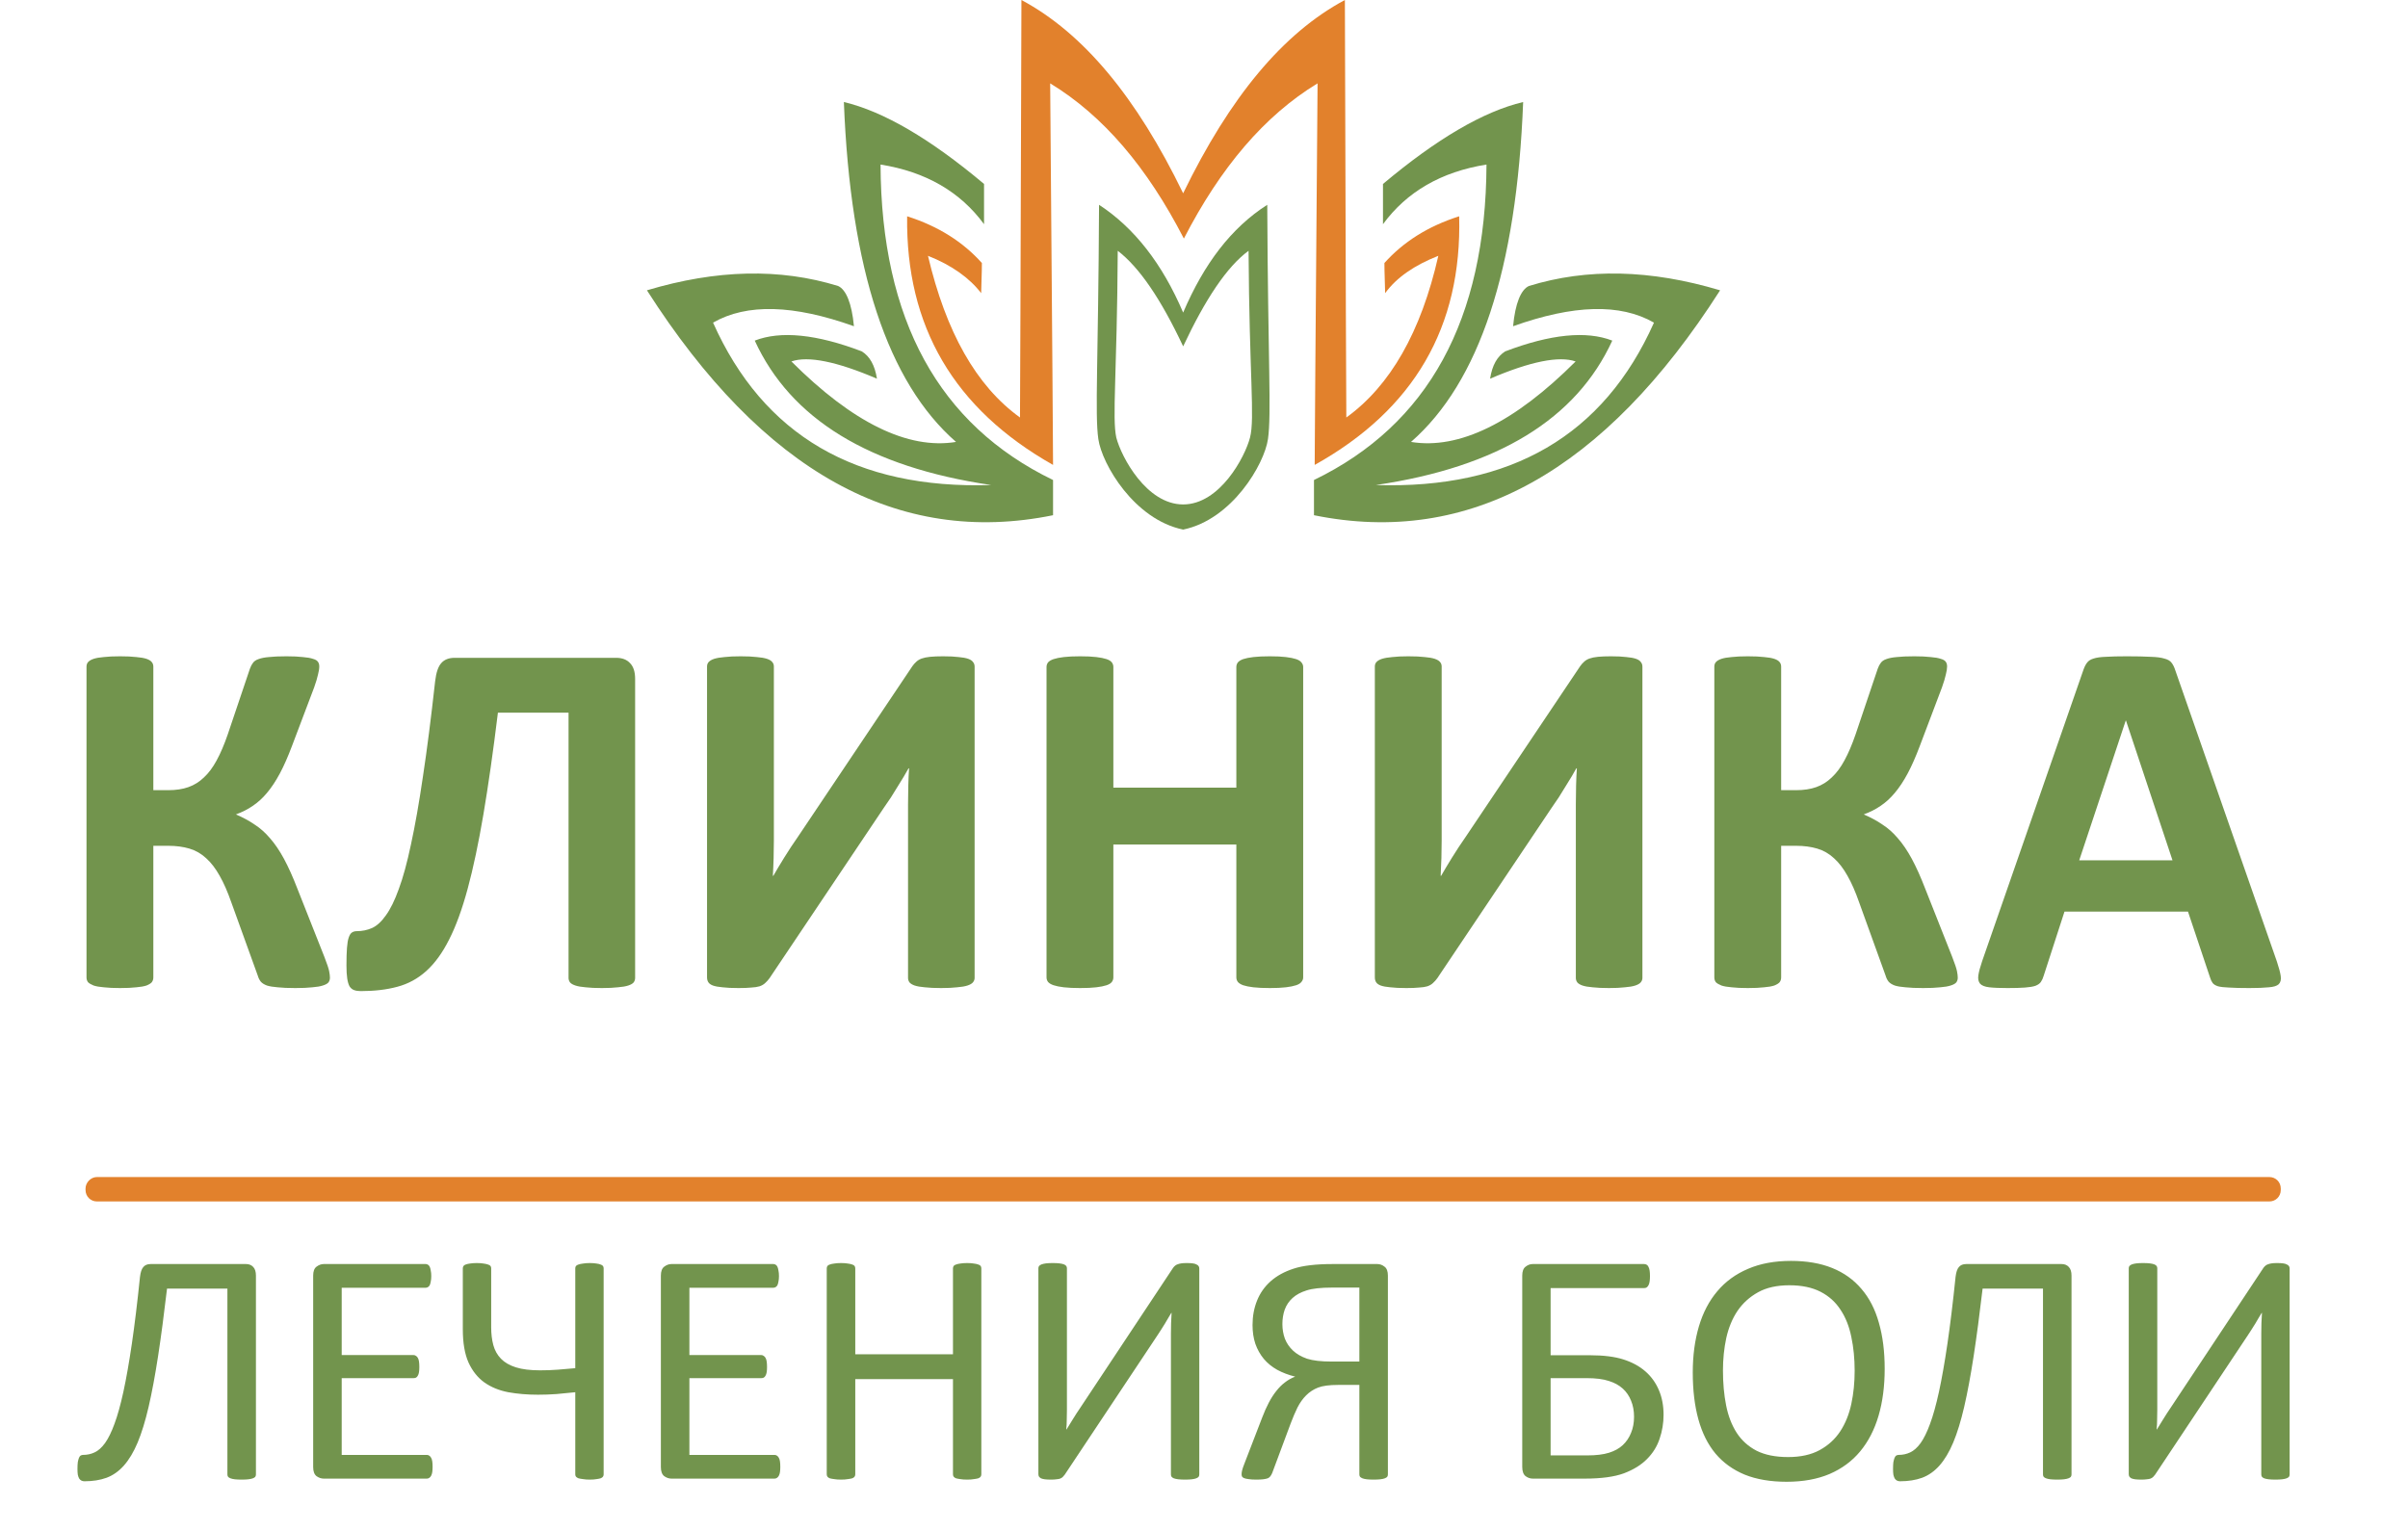
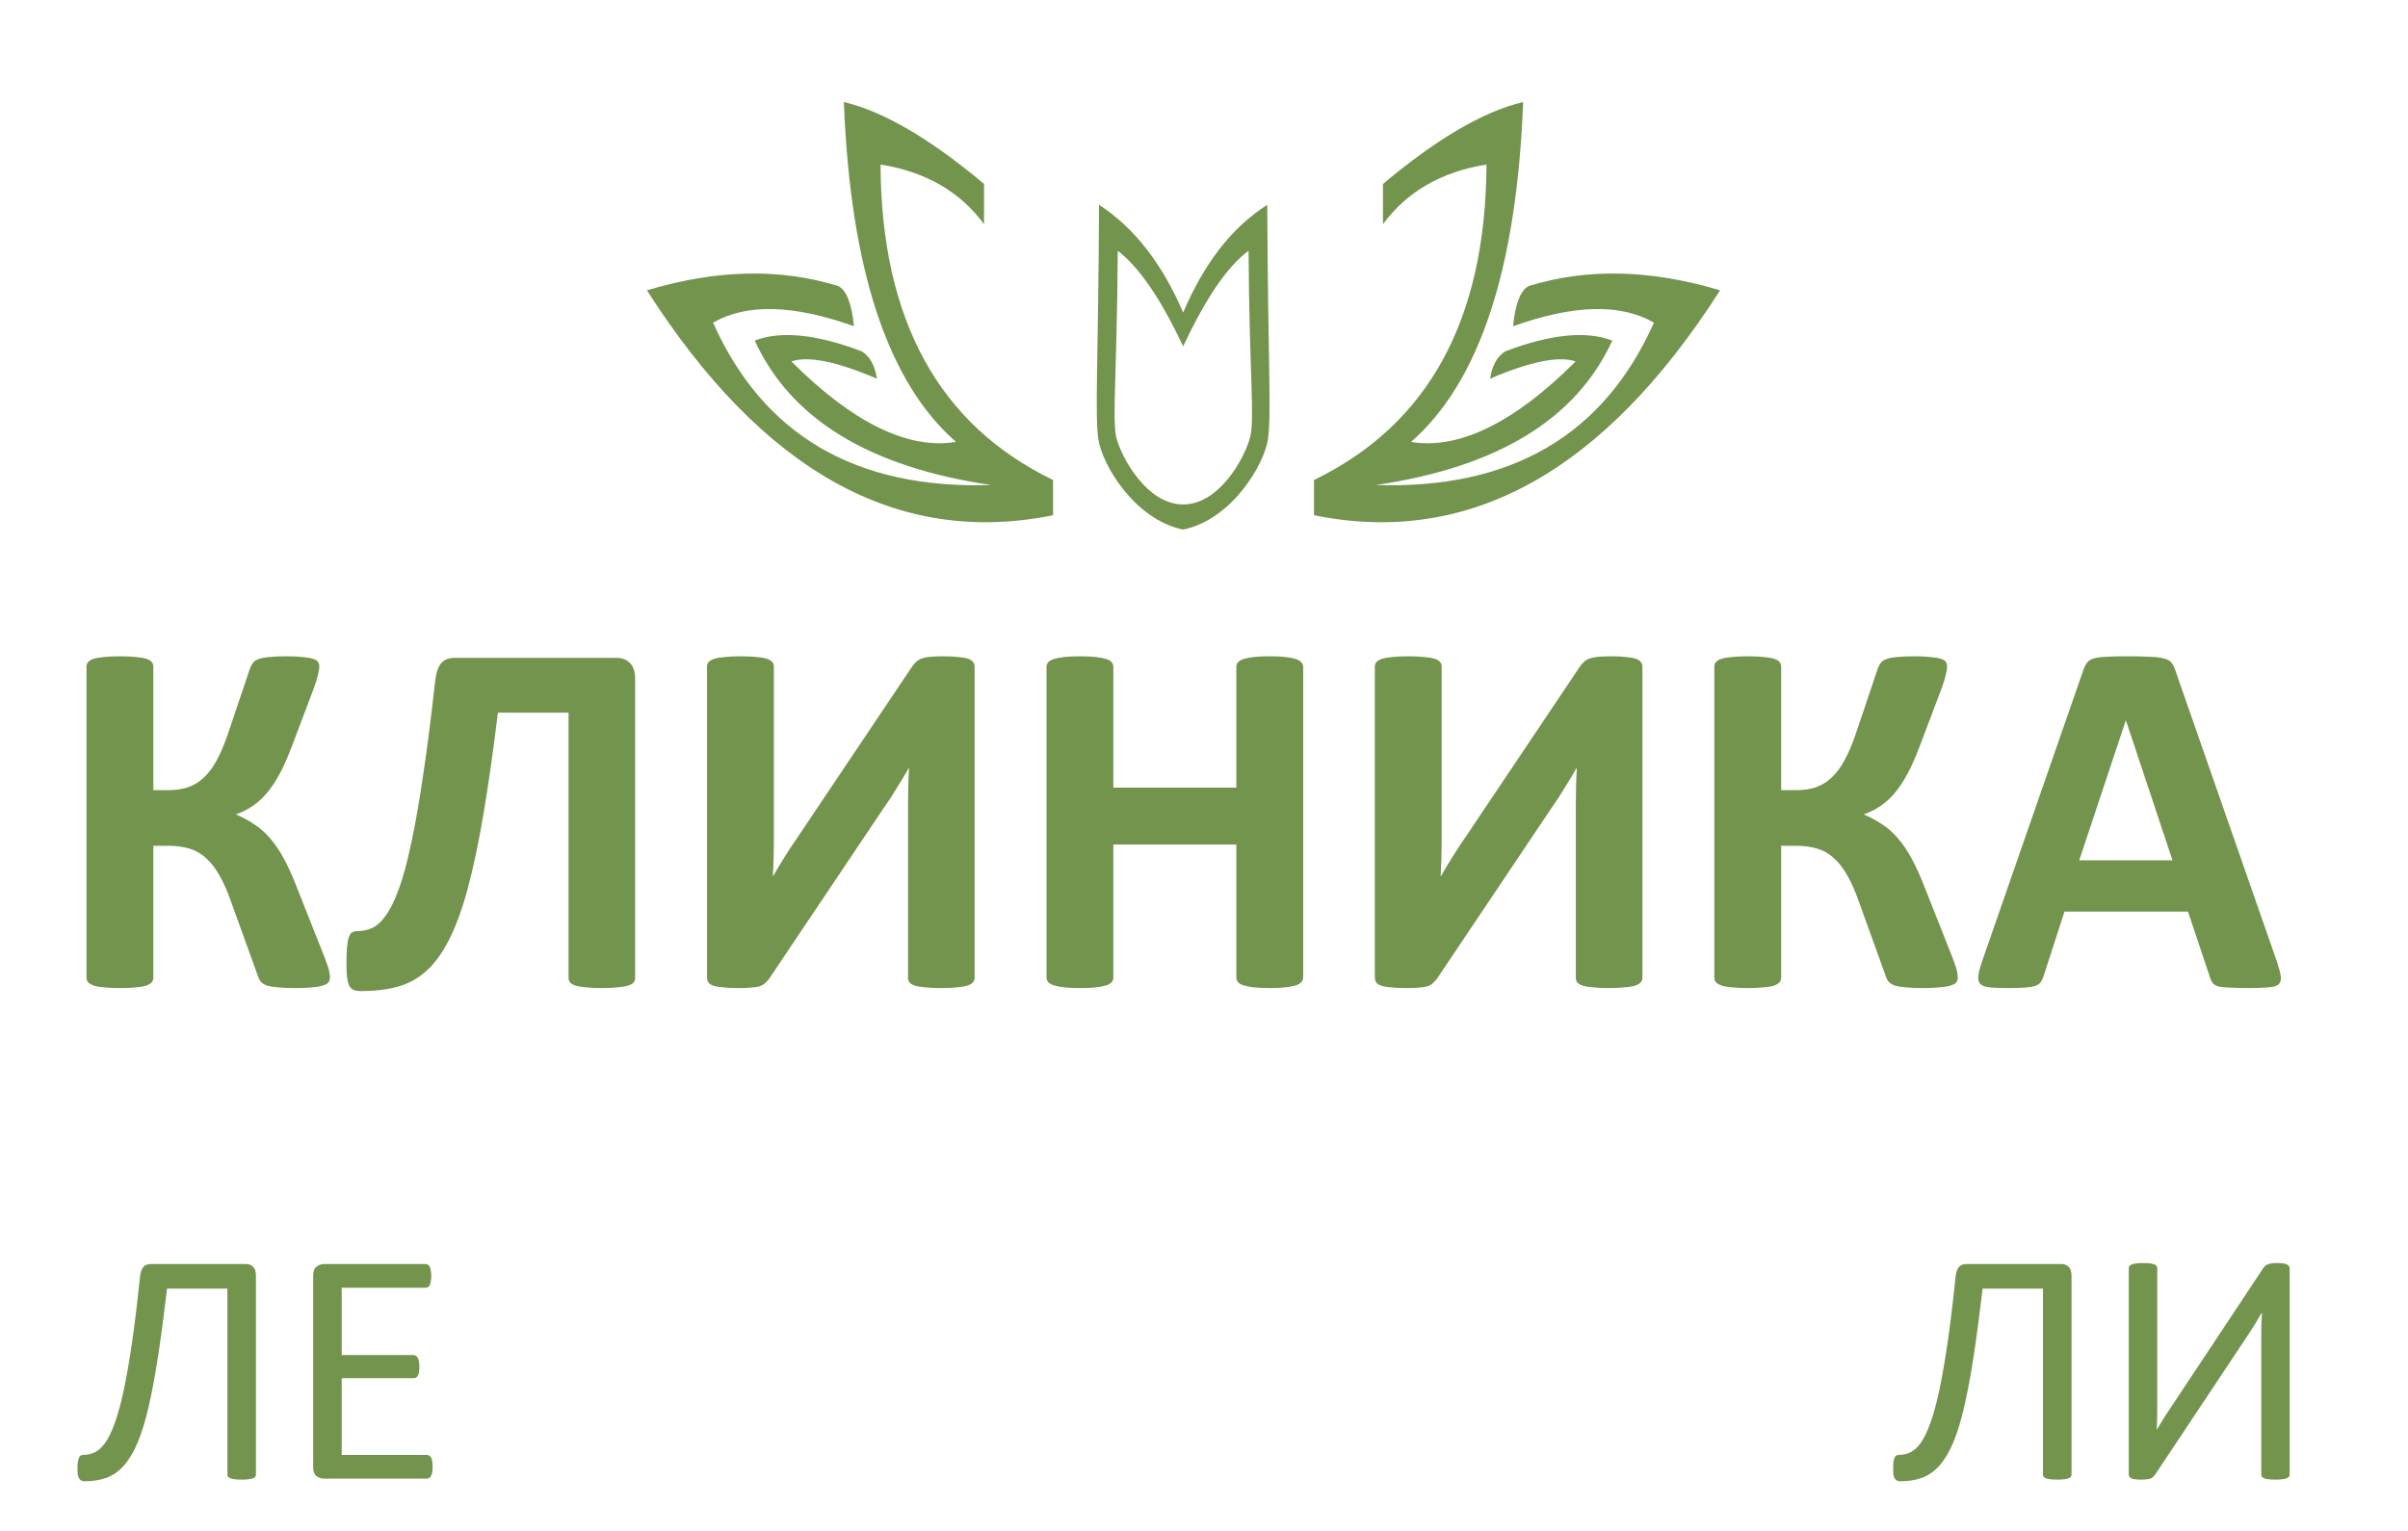
<svg xmlns="http://www.w3.org/2000/svg" width="335" height="213" viewBox="0 0 335 213" fill="none">
  <g clip-path="url(#clip0_7_2)">
-     <path fill-rule="evenodd" clip-rule="evenodd" d="M146.5 64.7C146.5 64.8 146.4 47.1 146.1 11.6C153.5 16.1 159.6 23.3 164.7 33.2C169.8 23.3 175.9 16.1 183.3 11.6C183 47.1 182.9 64.8 182.9 64.7C196.7 57 203.4 45.5 203 30.1C198.6 31.5 195.2 33.7 192.6 36.6C192.6 36.6 192.6 38 192.7 40.8C194.3 38.6 196.8 36.9 200.1 35.6C197.7 46.2 193.4 53.7 187.3 58.1C187.3 58.1 187.2 38.8 187.1 0C178.5 4.6 171.1 13.5 164.6 26.9C158.1 13.5 150.7 4.6 142.1 0C142 38.7 141.9 58.1 141.9 58.1C135.8 53.7 131.6 46.2 129.1 35.6C132.4 36.9 134.9 38.7 136.5 40.8C136.6 38 136.6 36.6 136.6 36.6C134 33.7 130.6 31.5 126.2 30.1C126 45.4 132.7 56.9 146.5 64.7Z" fill="#E2812C" />
    <path fill-rule="evenodd" clip-rule="evenodd" d="M146.5 66.8C130.6 59.1 122.6 44.5 122.5 22.9C128.8 23.9 133.6 26.7 136.9 31.2V25.6C129.4 19.3 122.9 15.5 117.4 14.2C118.3 37.5 123.5 53.2 133 61.5C126.3 62.6 118.6 58.8 110.1 50.3C112.4 49.5 116.4 50.3 122 52.7C121.7 50.8 121 49.6 119.9 48.9C113.6 46.5 108.6 46 105 47.4C110 58.3 120.9 65 137.9 67.5C119.1 68.1 106.2 60.6 99.2 44.9C103.9 42.2 110.4 42.4 118.8 45.4C118.5 42.2 117.7 40.3 116.6 39.8C108.5 37.3 99.7 37.5 90 40.4C106.1 65.6 124.9 76.1 146.5 71.7C146.5 67.7 146.5 66 146.5 66.8Z" fill="#72944D" />
    <path fill-rule="evenodd" clip-rule="evenodd" d="M182.8 66.8C198.7 59.1 206.7 44.5 206.8 22.9C200.5 23.9 195.7 26.7 192.4 31.2V25.6C199.9 19.3 206.4 15.5 211.9 14.2C211 37.5 205.8 53.2 196.3 61.5C203 62.6 210.7 58.8 219.2 50.3C216.9 49.5 212.9 50.3 207.3 52.7C207.6 50.8 208.3 49.6 209.4 48.9C215.7 46.5 220.7 46 224.3 47.4C219.3 58.3 208.4 65 191.4 67.5C210.2 68.1 223.1 60.6 230.1 44.9C225.4 42.2 218.9 42.4 210.5 45.4C210.8 42.2 211.6 40.3 212.7 39.8C220.8 37.3 229.6 37.5 239.3 40.4C223.2 65.6 204.4 76.1 182.8 71.7C182.8 67.7 182.8 66 182.8 66.8Z" fill="#72944D" />
    <path fill-rule="evenodd" clip-rule="evenodd" d="M164.6 73.7C171.4 72.3 175.9 64.6 176.4 61.1C176.9 57.6 176.4 50.2 176.3 28.5C171.3 31.7 167.5 36.7 164.6 43.5C161.7 36.7 157.8 31.7 152.9 28.5C152.8 50.2 152.3 57.6 152.8 61.1C153.3 64.6 157.8 72.3 164.6 73.7ZM164.6 70.2C169.7 70.2 173.2 63.6 173.9 60.9C174.6 58.2 173.8 52.2 173.7 34.9C170.7 37.1 167.7 41.6 164.6 48.2C161.5 41.6 158.5 37.2 155.5 34.9C155.4 52.2 154.7 58.1 155.3 60.9C156 63.6 159.5 70.2 164.6 70.2Z" fill="#72944D" />
    <path d="M45.901 136.053C45.901 136.312 45.831 136.536 45.689 136.724C45.548 136.889 45.289 137.031 44.911 137.149C44.558 137.266 44.075 137.349 43.462 137.396C42.849 137.467 42.06 137.502 41.093 137.502C40.08 137.502 39.255 137.467 38.619 137.396C38.006 137.349 37.511 137.266 37.134 137.149C36.757 137.007 36.474 136.83 36.286 136.618C36.097 136.383 35.956 136.1 35.861 135.77L32.185 125.589C31.666 124.104 31.124 122.867 30.559 121.877C29.993 120.863 29.369 120.05 28.685 119.437C28.002 118.801 27.224 118.353 26.352 118.094C25.48 117.835 24.502 117.705 23.418 117.705H21.332V136.017C21.332 136.277 21.261 136.501 21.12 136.689C20.979 136.854 20.731 137.007 20.378 137.149C20.024 137.266 19.553 137.349 18.963 137.396C18.374 137.467 17.62 137.502 16.701 137.502C15.805 137.502 15.051 137.467 14.438 137.396C13.849 137.349 13.378 137.266 13.024 137.149C12.671 137.007 12.412 136.854 12.247 136.689C12.105 136.501 12.035 136.277 12.035 136.017V92.782C12.035 92.523 12.105 92.311 12.247 92.146C12.412 91.958 12.671 91.804 13.024 91.686C13.378 91.569 13.849 91.486 14.438 91.439C15.051 91.368 15.805 91.333 16.701 91.333C17.62 91.333 18.374 91.368 18.963 91.439C19.553 91.486 20.024 91.569 20.378 91.686C20.731 91.804 20.979 91.958 21.12 92.146C21.261 92.311 21.332 92.523 21.332 92.782V109.963H23.418C24.478 109.963 25.409 109.822 26.21 109.539C27.012 109.256 27.731 108.808 28.367 108.196C29.027 107.583 29.616 106.793 30.135 105.827C30.677 104.837 31.195 103.624 31.69 102.186L34.766 93.065C34.883 92.735 35.025 92.464 35.19 92.252C35.355 92.016 35.614 91.84 35.968 91.722C36.345 91.581 36.828 91.486 37.417 91.439C38.03 91.368 38.843 91.333 39.856 91.333C40.775 91.333 41.529 91.368 42.119 91.439C42.731 91.486 43.203 91.569 43.533 91.686C43.886 91.781 44.122 91.922 44.24 92.111C44.358 92.276 44.417 92.488 44.417 92.747C44.417 93.053 44.358 93.43 44.24 93.878C44.146 94.326 43.969 94.915 43.71 95.646L40.634 103.777C40.068 105.285 39.503 106.57 38.937 107.63C38.371 108.691 37.77 109.598 37.134 110.352C36.521 111.083 35.861 111.684 35.154 112.155C34.471 112.626 33.705 113.015 32.857 113.322V113.357C33.799 113.758 34.648 114.217 35.402 114.736C36.18 115.231 36.898 115.867 37.558 116.645C38.242 117.422 38.89 118.377 39.503 119.508C40.115 120.639 40.74 122.03 41.376 123.68L45.124 133.154C45.501 134.12 45.725 134.792 45.795 135.169C45.866 135.522 45.901 135.817 45.901 136.053ZM88.359 136.088C88.359 136.324 88.288 136.536 88.147 136.724C88.005 136.889 87.758 137.031 87.404 137.149C87.051 137.266 86.567 137.349 85.955 137.396C85.365 137.467 84.623 137.502 83.728 137.502C82.808 137.502 82.054 137.467 81.465 137.396C80.876 137.349 80.404 137.266 80.051 137.149C79.698 137.031 79.45 136.889 79.309 136.724C79.167 136.536 79.097 136.324 79.097 136.088V99.181H69.269C68.609 104.578 67.937 109.292 67.254 113.322C66.57 117.352 65.84 120.804 65.062 123.68C64.284 126.555 63.424 128.912 62.481 130.75C61.562 132.588 60.502 134.049 59.3 135.134C58.121 136.194 56.778 136.925 55.27 137.325C53.785 137.726 52.088 137.926 50.179 137.926C49.825 137.926 49.519 137.879 49.26 137.785C49.001 137.691 48.788 137.514 48.623 137.255C48.482 136.995 48.376 136.63 48.305 136.159C48.235 135.687 48.199 135.086 48.199 134.356C48.199 133.342 48.223 132.529 48.27 131.917C48.317 131.28 48.4 130.797 48.517 130.467C48.635 130.114 48.788 129.878 48.977 129.76C49.166 129.642 49.389 129.583 49.649 129.583C50.379 129.583 51.075 129.442 51.734 129.159C52.418 128.853 53.066 128.264 53.679 127.392C54.315 126.52 54.916 125.294 55.482 123.715C56.071 122.136 56.636 120.062 57.178 117.493C57.744 114.901 58.298 111.754 58.84 108.054C59.406 104.331 59.971 99.912 60.537 94.797C60.678 93.596 60.961 92.759 61.385 92.287C61.81 91.793 62.434 91.545 63.259 91.545H85.707C86.556 91.545 87.204 91.793 87.652 92.287C88.123 92.759 88.359 93.49 88.359 94.479V136.088ZM135.588 136.088C135.588 136.324 135.506 136.536 135.341 136.724C135.199 136.889 134.952 137.031 134.598 137.149C134.245 137.266 133.762 137.349 133.149 137.396C132.56 137.467 131.817 137.502 130.922 137.502C130.026 137.502 129.272 137.467 128.659 137.396C128.07 137.349 127.599 137.266 127.245 137.149C126.915 137.031 126.68 136.889 126.538 136.724C126.397 136.536 126.326 136.324 126.326 136.088V111.978C126.326 111.059 126.338 110.164 126.362 109.292C126.385 108.396 126.42 107.607 126.468 106.923H126.397C126.208 107.253 125.984 107.642 125.725 108.09C125.466 108.514 125.183 108.973 124.877 109.468C124.594 109.94 124.288 110.435 123.958 110.953C123.628 111.448 123.298 111.931 122.968 112.403L107.06 136.123C106.871 136.383 106.671 136.607 106.459 136.795C106.27 136.984 106.011 137.137 105.681 137.255C105.374 137.349 104.986 137.408 104.514 137.431C104.066 137.479 103.477 137.502 102.747 137.502C101.828 137.502 101.085 137.467 100.52 137.396C99.954 137.349 99.506 137.266 99.176 137.149C98.87 137.031 98.658 136.878 98.54 136.689C98.422 136.501 98.363 136.277 98.363 136.017V92.747C98.363 92.511 98.434 92.311 98.575 92.146C98.74 91.958 98.999 91.804 99.353 91.686C99.73 91.569 100.213 91.486 100.802 91.439C101.392 91.368 102.134 91.333 103.029 91.333C103.949 91.333 104.703 91.368 105.292 91.439C105.881 91.486 106.353 91.569 106.706 91.686C107.06 91.804 107.307 91.958 107.448 92.146C107.59 92.311 107.661 92.511 107.661 92.747V116.998C107.661 117.752 107.649 118.554 107.625 119.402C107.602 120.251 107.566 121.075 107.519 121.877H107.59C107.99 121.17 108.497 120.321 109.11 119.331C109.723 118.342 110.359 117.375 111.019 116.433L126.927 92.712C127.092 92.476 127.269 92.276 127.457 92.111C127.646 91.922 127.893 91.769 128.2 91.651C128.53 91.533 128.93 91.451 129.402 91.404C129.873 91.357 130.474 91.333 131.205 91.333C132.1 91.333 132.819 91.368 133.361 91.439C133.927 91.486 134.375 91.569 134.704 91.686C135.034 91.804 135.258 91.958 135.376 92.146C135.518 92.311 135.588 92.523 135.588 92.782V136.088ZM181.298 136.017C181.298 136.253 181.215 136.465 181.05 136.654C180.909 136.842 180.662 136.995 180.308 137.113C179.954 137.231 179.483 137.325 178.894 137.396C178.305 137.467 177.562 137.502 176.667 137.502C175.748 137.502 174.982 137.467 174.369 137.396C173.78 137.325 173.308 137.231 172.955 137.113C172.625 136.995 172.377 136.842 172.212 136.654C172.071 136.465 172 136.253 172 136.017V117.529H154.89V136.017C154.89 136.253 154.82 136.465 154.678 136.654C154.537 136.842 154.289 136.995 153.936 137.113C153.582 137.231 153.111 137.325 152.522 137.396C151.932 137.467 151.178 137.502 150.259 137.502C149.364 137.502 148.609 137.467 147.997 137.396C147.407 137.325 146.936 137.231 146.583 137.113C146.229 136.995 145.97 136.842 145.805 136.654C145.663 136.465 145.593 136.253 145.593 136.017V92.818C145.593 92.582 145.663 92.37 145.805 92.181C145.97 91.993 146.229 91.84 146.583 91.722C146.936 91.604 147.407 91.51 147.997 91.439C148.609 91.368 149.364 91.333 150.259 91.333C151.178 91.333 151.932 91.368 152.522 91.439C153.111 91.51 153.582 91.604 153.936 91.722C154.289 91.84 154.537 91.993 154.678 92.181C154.82 92.37 154.89 92.582 154.89 92.818V109.61H172V92.818C172 92.582 172.071 92.37 172.212 92.181C172.377 91.993 172.625 91.84 172.955 91.722C173.308 91.604 173.78 91.51 174.369 91.439C174.982 91.368 175.748 91.333 176.667 91.333C177.562 91.333 178.305 91.368 178.894 91.439C179.483 91.51 179.954 91.604 180.308 91.722C180.662 91.84 180.909 91.993 181.05 92.181C181.215 92.37 181.298 92.582 181.298 92.818V136.017ZM228.492 136.088C228.492 136.324 228.41 136.536 228.245 136.724C228.103 136.889 227.856 137.031 227.502 137.149C227.149 137.266 226.666 137.349 226.053 137.396C225.464 137.467 224.721 137.502 223.826 137.502C222.93 137.502 222.176 137.467 221.563 137.396C220.974 137.349 220.503 137.266 220.149 137.149C219.819 137.031 219.584 136.889 219.442 136.724C219.301 136.536 219.23 136.324 219.23 136.088V111.978C219.23 111.059 219.242 110.164 219.265 109.292C219.289 108.396 219.324 107.607 219.371 106.923H219.301C219.112 107.253 218.888 107.642 218.629 108.09C218.37 108.514 218.087 108.973 217.781 109.468C217.498 109.94 217.191 110.435 216.862 110.953C216.532 111.448 216.202 111.931 215.872 112.403L199.963 136.123C199.775 136.383 199.575 136.607 199.362 136.795C199.174 136.984 198.915 137.137 198.585 137.255C198.278 137.349 197.89 137.408 197.418 137.431C196.97 137.479 196.381 137.502 195.651 137.502C194.731 137.502 193.989 137.467 193.423 137.396C192.858 137.349 192.41 137.266 192.08 137.149C191.774 137.031 191.562 136.878 191.444 136.689C191.326 136.501 191.267 136.277 191.267 136.017V92.747C191.267 92.511 191.338 92.311 191.479 92.146C191.644 91.958 191.903 91.804 192.257 91.686C192.634 91.569 193.117 91.486 193.706 91.439C194.295 91.368 195.038 91.333 195.933 91.333C196.853 91.333 197.607 91.368 198.196 91.439C198.785 91.486 199.256 91.569 199.61 91.686C199.963 91.804 200.211 91.958 200.352 92.146C200.494 92.311 200.564 92.511 200.564 92.747V116.998C200.564 117.752 200.553 118.554 200.529 119.402C200.506 120.251 200.47 121.075 200.423 121.877H200.494C200.894 121.17 201.401 120.321 202.014 119.331C202.627 118.342 203.263 117.375 203.923 116.433L219.831 92.712C219.996 92.476 220.173 92.276 220.361 92.111C220.55 91.922 220.797 91.769 221.104 91.651C221.434 91.533 221.834 91.451 222.306 91.404C222.777 91.357 223.378 91.333 224.109 91.333C225.004 91.333 225.723 91.368 226.265 91.439C226.831 91.486 227.278 91.569 227.608 91.686C227.938 91.804 228.162 91.958 228.28 92.146C228.421 92.311 228.492 92.523 228.492 92.782V136.088ZM272.363 136.053C272.363 136.312 272.293 136.536 272.151 136.724C272.01 136.889 271.751 137.031 271.374 137.149C271.02 137.266 270.537 137.349 269.924 137.396C269.311 137.467 268.522 137.502 267.556 137.502C266.542 137.502 265.717 137.467 265.081 137.396C264.468 137.349 263.973 137.266 263.596 137.149C263.219 137.007 262.936 136.83 262.748 136.618C262.559 136.383 262.418 136.1 262.324 135.77L258.647 125.589C258.129 124.104 257.587 122.867 257.021 121.877C256.455 120.863 255.831 120.05 255.147 119.437C254.464 118.801 253.686 118.353 252.814 118.094C251.942 117.835 250.964 117.705 249.88 117.705H247.794V136.017C247.794 136.277 247.723 136.501 247.582 136.689C247.441 136.854 247.193 137.007 246.84 137.149C246.486 137.266 246.015 137.349 245.426 137.396C244.836 137.467 244.082 137.502 243.163 137.502C242.268 137.502 241.513 137.467 240.901 137.396C240.311 137.349 239.84 137.266 239.487 137.149C239.133 137.007 238.874 136.854 238.709 136.689C238.567 136.501 238.497 136.277 238.497 136.017V92.782C238.497 92.523 238.567 92.311 238.709 92.146C238.874 91.958 239.133 91.804 239.487 91.686C239.84 91.569 240.311 91.486 240.901 91.439C241.513 91.368 242.268 91.333 243.163 91.333C244.082 91.333 244.836 91.368 245.426 91.439C246.015 91.486 246.486 91.569 246.84 91.686C247.193 91.804 247.441 91.958 247.582 92.146C247.723 92.311 247.794 92.523 247.794 92.782V109.963H249.88C250.94 109.963 251.871 109.822 252.673 109.539C253.474 109.256 254.193 108.808 254.829 108.196C255.489 107.583 256.078 106.793 256.597 105.827C257.139 104.837 257.657 103.624 258.152 102.186L261.228 93.065C261.346 92.735 261.487 92.464 261.652 92.252C261.817 92.016 262.076 91.84 262.43 91.722C262.807 91.581 263.29 91.486 263.879 91.439C264.492 91.368 265.305 91.333 266.318 91.333C267.237 91.333 267.992 91.368 268.581 91.439C269.194 91.486 269.665 91.569 269.995 91.686C270.348 91.781 270.584 91.922 270.702 92.111C270.82 92.276 270.879 92.488 270.879 92.747C270.879 93.053 270.82 93.43 270.702 93.878C270.608 94.326 270.431 94.915 270.172 95.646L267.096 103.777C266.53 105.285 265.965 106.57 265.399 107.63C264.834 108.691 264.233 109.598 263.596 110.352C262.984 111.083 262.324 111.684 261.617 112.155C260.933 112.626 260.167 113.015 259.319 113.322V113.357C260.261 113.758 261.11 114.217 261.864 114.736C262.642 115.231 263.361 115.867 264.02 116.645C264.704 117.422 265.352 118.377 265.965 119.508C266.578 120.639 267.202 122.03 267.838 123.68L271.586 133.154C271.963 134.12 272.187 134.792 272.257 135.169C272.328 135.522 272.363 135.817 272.363 136.053ZM316.765 133.826C317.048 134.674 317.225 135.346 317.295 135.841C317.366 136.336 317.272 136.713 317.012 136.972C316.753 137.208 316.294 137.349 315.634 137.396C314.974 137.467 314.067 137.502 312.912 137.502C311.71 137.502 310.767 137.479 310.084 137.431C309.424 137.408 308.917 137.349 308.563 137.255C308.21 137.137 307.962 136.984 307.821 136.795C307.68 136.607 307.562 136.359 307.468 136.053L304.392 126.861H287.211L284.312 135.805C284.218 136.135 284.088 136.418 283.923 136.654C283.782 136.866 283.535 137.043 283.181 137.184C282.851 137.302 282.368 137.384 281.732 137.431C281.119 137.479 280.306 137.502 279.292 137.502C278.208 137.502 277.36 137.467 276.747 137.396C276.134 137.325 275.71 137.16 275.474 136.901C275.239 136.618 275.156 136.229 275.227 135.735C275.298 135.24 275.474 134.58 275.757 133.755L289.862 93.171C290.004 92.771 290.169 92.453 290.357 92.217C290.546 91.958 290.841 91.769 291.241 91.651C291.665 91.51 292.243 91.427 292.973 91.404C293.704 91.357 294.67 91.333 295.872 91.333C297.263 91.333 298.37 91.357 299.195 91.404C300.02 91.427 300.656 91.51 301.104 91.651C301.576 91.769 301.906 91.958 302.094 92.217C302.306 92.476 302.483 92.83 302.624 93.277L316.765 133.826ZM295.766 100.277H295.731L289.262 119.72H302.236L295.766 100.277Z" fill="#72944D" />
    <path d="M35.606 205.193C35.606 205.316 35.576 205.424 35.514 205.516C35.453 205.593 35.345 205.662 35.191 205.724C35.037 205.785 34.83 205.832 34.568 205.862C34.322 205.893 34.007 205.908 33.622 205.908C33.237 205.908 32.914 205.893 32.653 205.862C32.407 205.832 32.207 205.785 32.053 205.724C31.899 205.662 31.791 205.593 31.73 205.516C31.668 205.424 31.637 205.316 31.637 205.193V179.325H23.238C22.822 182.878 22.407 186.009 21.992 188.717C21.576 191.424 21.138 193.778 20.676 195.778C20.215 197.763 19.707 199.416 19.153 200.739C18.599 202.062 17.961 203.132 17.238 203.947C16.53 204.747 15.723 205.316 14.815 205.655C13.923 205.978 12.9 206.139 11.746 206.139C11.592 206.139 11.454 206.108 11.33 206.047C11.207 205.985 11.1 205.885 11.007 205.747C10.93 205.608 10.869 205.432 10.823 205.216C10.792 205.001 10.777 204.739 10.777 204.432C10.777 204.047 10.792 203.732 10.823 203.485C10.869 203.239 10.923 203.039 10.984 202.885C11.046 202.732 11.123 202.624 11.215 202.562C11.323 202.501 11.438 202.47 11.561 202.47C12.13 202.47 12.661 202.355 13.153 202.124C13.661 201.893 14.146 201.462 14.607 200.832C15.069 200.186 15.507 199.293 15.923 198.155C16.353 197.001 16.769 195.509 17.169 193.678C17.569 191.832 17.961 189.601 18.346 186.986C18.73 184.371 19.107 181.271 19.476 177.686C19.553 177.04 19.707 176.586 19.938 176.325C20.169 176.048 20.507 175.909 20.953 175.909H34.222C34.653 175.909 34.991 176.048 35.237 176.325C35.483 176.586 35.606 176.986 35.606 177.525V205.193ZM60.183 204.132C60.183 204.409 60.167 204.655 60.136 204.87C60.106 205.07 60.052 205.239 59.975 205.378C59.898 205.516 59.806 205.616 59.698 205.678C59.606 205.739 59.498 205.77 59.375 205.77H45.045C44.691 205.77 44.352 205.655 44.029 205.424C43.722 205.178 43.568 204.755 43.568 204.155V177.525C43.568 176.925 43.722 176.509 44.029 176.279C44.352 176.033 44.691 175.909 45.045 175.909H59.214C59.337 175.909 59.444 175.94 59.536 176.002C59.644 176.063 59.729 176.163 59.79 176.302C59.852 176.44 59.898 176.617 59.929 176.833C59.975 177.032 59.998 177.286 59.998 177.594C59.998 177.871 59.975 178.117 59.929 178.332C59.898 178.532 59.852 178.702 59.79 178.84C59.729 178.963 59.644 179.056 59.536 179.117C59.444 179.179 59.337 179.209 59.214 179.209H47.537V188.578H57.552C57.675 188.578 57.783 188.617 57.875 188.694C57.983 188.755 58.067 188.847 58.129 188.971C58.206 189.094 58.26 189.263 58.29 189.478C58.321 189.694 58.337 189.947 58.337 190.24C58.337 190.517 58.321 190.755 58.29 190.955C58.26 191.155 58.206 191.317 58.129 191.44C58.067 191.563 57.983 191.655 57.875 191.717C57.783 191.763 57.675 191.786 57.552 191.786H47.537V202.47H59.375C59.498 202.47 59.606 202.501 59.698 202.562C59.806 202.624 59.898 202.724 59.975 202.862C60.052 202.985 60.106 203.155 60.136 203.37C60.167 203.57 60.183 203.824 60.183 204.132Z" fill="#72944D" />
-     <path d="M83.978 205.193C83.978 205.301 83.948 205.401 83.886 205.493C83.825 205.585 83.717 205.662 83.563 205.724C83.425 205.77 83.232 205.808 82.986 205.839C82.74 205.885 82.425 205.908 82.04 205.908C81.686 205.908 81.379 205.885 81.117 205.839C80.856 205.808 80.64 205.77 80.471 205.724C80.317 205.662 80.202 205.585 80.125 205.493C80.063 205.401 80.032 205.301 80.032 205.193V193.747C79.14 193.84 78.271 193.924 77.425 194.001C76.579 194.063 75.717 194.093 74.84 194.093C73.364 194.093 71.987 193.978 70.71 193.747C69.433 193.501 68.325 193.047 67.387 192.386C66.448 191.709 65.71 190.778 65.171 189.594C64.648 188.409 64.387 186.871 64.387 184.978V176.486C64.387 176.379 64.418 176.279 64.479 176.186C64.541 176.094 64.641 176.025 64.779 175.979C64.933 175.917 65.133 175.871 65.379 175.84C65.641 175.794 65.956 175.771 66.325 175.771C66.71 175.771 67.025 175.794 67.271 175.84C67.517 175.871 67.725 175.917 67.894 175.979C68.064 176.025 68.179 176.094 68.241 176.186C68.302 176.279 68.333 176.379 68.333 176.486V184.701C68.333 185.625 68.433 186.455 68.633 187.194C68.833 187.932 69.187 188.563 69.694 189.086C70.202 189.609 70.894 190.009 71.771 190.286C72.648 190.563 73.771 190.701 75.14 190.701C75.987 190.701 76.809 190.671 77.609 190.609C78.425 190.547 79.233 190.478 80.032 190.401V176.486C80.032 176.379 80.063 176.279 80.125 176.186C80.202 176.094 80.317 176.025 80.471 175.979C80.64 175.917 80.856 175.871 81.117 175.84C81.379 175.794 81.686 175.771 82.04 175.771C82.425 175.771 82.74 175.794 82.986 175.84C83.232 175.871 83.425 175.917 83.563 175.979C83.717 176.025 83.825 176.094 83.886 176.186C83.948 176.279 83.978 176.379 83.978 176.486V205.193ZM108.555 204.132C108.555 204.409 108.539 204.655 108.508 204.87C108.478 205.07 108.424 205.239 108.347 205.378C108.27 205.516 108.178 205.616 108.07 205.678C107.978 205.739 107.87 205.77 107.747 205.77H93.417C93.063 205.77 92.724 205.655 92.401 205.424C92.094 205.178 91.94 204.755 91.94 204.155V177.525C91.94 176.925 92.094 176.509 92.401 176.279C92.724 176.033 93.063 175.909 93.417 175.909H107.585C107.709 175.909 107.816 175.94 107.909 176.002C108.016 176.063 108.101 176.163 108.162 176.302C108.224 176.44 108.27 176.617 108.301 176.833C108.347 177.032 108.37 177.286 108.37 177.594C108.37 177.871 108.347 178.117 108.301 178.332C108.27 178.532 108.224 178.702 108.162 178.84C108.101 178.963 108.016 179.056 107.909 179.117C107.816 179.179 107.709 179.209 107.585 179.209H95.909V188.578H105.924C106.047 188.578 106.155 188.617 106.247 188.694C106.355 188.755 106.439 188.847 106.501 188.971C106.578 189.094 106.632 189.263 106.662 189.478C106.693 189.694 106.709 189.947 106.709 190.24C106.709 190.517 106.693 190.755 106.662 190.955C106.632 191.155 106.578 191.317 106.501 191.44C106.439 191.563 106.355 191.655 106.247 191.717C106.155 191.763 106.047 191.786 105.924 191.786H95.909V202.47H107.747C107.87 202.47 107.978 202.501 108.07 202.562C108.178 202.624 108.27 202.724 108.347 202.862C108.424 202.985 108.478 203.155 108.508 203.37C108.539 203.57 108.555 203.824 108.555 204.132ZM136.523 205.17C136.523 205.293 136.492 205.401 136.431 205.493C136.369 205.585 136.261 205.662 136.108 205.724C135.954 205.77 135.746 205.808 135.485 205.839C135.238 205.885 134.931 205.908 134.561 205.908C134.162 205.908 133.838 205.885 133.592 205.839C133.346 205.808 133.146 205.77 132.992 205.724C132.838 205.662 132.731 205.585 132.669 205.493C132.608 205.401 132.577 205.293 132.577 205.17V191.924H118.985V205.17C118.985 205.293 118.954 205.401 118.893 205.493C118.831 205.585 118.724 205.662 118.57 205.724C118.416 205.77 118.208 205.808 117.947 205.839C117.701 205.885 117.385 205.908 117.001 205.908C116.631 205.908 116.316 205.885 116.054 205.839C115.793 205.808 115.585 205.77 115.431 205.724C115.278 205.662 115.17 205.585 115.108 205.493C115.047 205.401 115.016 205.293 115.016 205.17V176.509C115.016 176.386 115.047 176.279 115.108 176.186C115.17 176.094 115.278 176.025 115.431 175.979C115.585 175.917 115.793 175.871 116.054 175.84C116.316 175.794 116.631 175.771 117.001 175.771C117.385 175.771 117.701 175.794 117.947 175.84C118.208 175.871 118.416 175.917 118.57 175.979C118.724 176.025 118.831 176.094 118.893 176.186C118.954 176.279 118.985 176.386 118.985 176.509V188.463H132.577V176.509C132.577 176.386 132.608 176.279 132.669 176.186C132.731 176.094 132.838 176.025 132.992 175.979C133.146 175.917 133.346 175.871 133.592 175.84C133.838 175.794 134.162 175.771 134.561 175.771C134.931 175.771 135.238 175.794 135.485 175.84C135.746 175.871 135.954 175.917 136.108 175.979C136.261 176.025 136.369 176.094 136.431 176.186C136.492 176.279 136.523 176.386 136.523 176.509V205.17ZM166.845 205.193C166.845 205.316 166.814 205.424 166.753 205.516C166.691 205.593 166.584 205.662 166.43 205.724C166.276 205.785 166.068 205.832 165.807 205.862C165.56 205.893 165.245 205.908 164.861 205.908C164.491 205.908 164.176 205.893 163.914 205.862C163.653 205.832 163.445 205.785 163.291 205.724C163.153 205.662 163.053 205.593 162.991 205.516C162.93 205.424 162.899 205.316 162.899 205.193V185.601C162.899 185.125 162.907 184.632 162.922 184.125C162.937 183.602 162.961 183.132 162.991 182.717H162.945C162.822 182.932 162.684 183.163 162.53 183.409C162.391 183.655 162.238 183.917 162.068 184.194C161.899 184.455 161.73 184.725 161.561 185.001C161.391 185.263 161.222 185.525 161.053 185.786L148.13 205.216C148.038 205.339 147.946 205.447 147.853 205.539C147.761 205.632 147.638 205.708 147.484 205.77C147.346 205.816 147.176 205.847 146.976 205.862C146.776 205.893 146.523 205.908 146.215 205.908C145.861 205.908 145.569 205.893 145.338 205.862C145.123 205.832 144.946 205.785 144.807 205.724C144.684 205.647 144.592 205.562 144.53 205.47C144.484 205.378 144.461 205.262 144.461 205.124V176.486C144.461 176.379 144.492 176.279 144.553 176.186C144.63 176.094 144.746 176.017 144.9 175.956C145.069 175.894 145.277 175.848 145.523 175.817C145.784 175.786 146.092 175.771 146.446 175.771C146.83 175.771 147.146 175.786 147.392 175.817C147.653 175.848 147.861 175.894 148.015 175.956C148.169 176.017 148.276 176.094 148.338 176.186C148.4 176.279 148.43 176.379 148.43 176.486V196.193C148.43 196.609 148.423 197.055 148.407 197.532C148.407 198.009 148.384 198.47 148.338 198.916H148.384C148.63 198.532 148.915 198.07 149.238 197.532C149.576 196.978 149.93 196.432 150.299 195.893L163.199 176.44C163.276 176.333 163.361 176.24 163.453 176.163C163.545 176.071 163.661 176.002 163.799 175.956C163.953 175.894 164.13 175.848 164.33 175.817C164.53 175.786 164.784 175.771 165.091 175.771C165.445 175.771 165.73 175.786 165.945 175.817C166.176 175.848 166.353 175.902 166.476 175.979C166.614 176.04 166.707 176.117 166.753 176.209C166.814 176.286 166.845 176.394 166.845 176.533V205.193ZM193.083 205.193C193.083 205.316 193.052 205.424 192.99 205.516C192.929 205.593 192.821 205.662 192.667 205.724C192.513 205.785 192.306 205.832 192.044 205.862C191.798 205.893 191.483 205.908 191.098 205.908C190.714 205.908 190.39 205.893 190.129 205.862C189.883 205.832 189.683 205.785 189.529 205.724C189.39 205.662 189.283 205.593 189.206 205.516C189.144 205.424 189.114 205.316 189.114 205.193V192.732H186.137C184.937 192.732 184.014 192.855 183.368 193.101C182.737 193.347 182.183 193.709 181.706 194.186C181.245 194.647 180.845 195.209 180.506 195.87C180.183 196.532 179.868 197.27 179.56 198.086L176.999 204.962C176.922 205.147 176.837 205.301 176.745 205.424C176.668 205.547 176.545 205.647 176.376 205.724C176.206 205.785 175.991 205.832 175.729 205.862C175.483 205.893 175.16 205.908 174.76 205.908C174.314 205.908 173.96 205.885 173.699 205.839C173.437 205.808 173.229 205.762 173.076 205.701C172.937 205.639 172.845 205.57 172.799 205.493C172.753 205.401 172.729 205.293 172.729 205.17C172.729 205.016 172.753 204.839 172.799 204.639C172.845 204.424 172.96 204.085 173.145 203.624L175.591 197.278C175.883 196.509 176.191 195.816 176.514 195.201C176.837 194.586 177.183 194.047 177.552 193.586C177.922 193.109 178.322 192.709 178.752 192.386C179.183 192.047 179.66 191.778 180.183 191.578C179.26 191.347 178.429 191.032 177.691 190.632C176.952 190.217 176.329 189.709 175.822 189.109C175.314 188.494 174.922 187.794 174.645 187.009C174.383 186.225 174.253 185.355 174.253 184.401C174.253 183.171 174.46 182.04 174.876 181.009C175.291 179.963 175.922 179.063 176.768 178.309C177.614 177.556 178.675 176.971 179.952 176.556C181.245 176.125 183.068 175.909 185.421 175.909H191.606C191.975 175.909 192.313 176.033 192.621 176.279C192.929 176.509 193.083 176.925 193.083 177.525V205.193ZM189.114 179.186H185.329C183.76 179.186 182.575 179.317 181.775 179.579C180.975 179.825 180.322 180.179 179.814 180.64C179.322 181.086 178.96 181.625 178.729 182.255C178.514 182.871 178.406 183.54 178.406 184.263C178.406 184.986 178.522 185.663 178.752 186.294C178.999 186.924 179.375 187.478 179.883 187.955C180.391 188.432 181.045 188.809 181.845 189.086C182.66 189.347 183.783 189.478 185.214 189.478H189.114V179.186ZM231.435 196.886C231.435 198.04 231.251 199.155 230.881 200.232C230.528 201.293 229.943 202.232 229.128 203.047C228.328 203.862 227.258 204.524 225.92 205.032C224.582 205.524 222.759 205.77 220.451 205.77H213.251C212.882 205.77 212.544 205.655 212.236 205.424C211.928 205.178 211.774 204.747 211.774 204.132V177.525C211.774 176.925 211.928 176.509 212.236 176.279C212.544 176.033 212.874 175.909 213.228 175.909H228.712C228.851 175.909 228.974 175.94 229.081 176.002C229.189 176.063 229.274 176.163 229.335 176.302C229.412 176.44 229.466 176.617 229.497 176.833C229.528 177.032 229.543 177.286 229.543 177.594C229.543 177.871 229.528 178.117 229.497 178.332C229.466 178.548 229.412 178.725 229.335 178.863C229.274 178.986 229.189 179.086 229.081 179.163C228.989 179.225 228.874 179.255 228.735 179.255H215.72V188.601H221.189C223.066 188.601 224.612 188.794 225.828 189.178C227.043 189.563 228.066 190.117 228.897 190.84C229.728 191.563 230.358 192.44 230.789 193.47C231.22 194.486 231.435 195.624 231.435 196.886ZM227.328 197.163C227.328 196.332 227.189 195.586 226.912 194.924C226.651 194.263 226.266 193.701 225.759 193.24C225.251 192.778 224.605 192.424 223.82 192.178C223.036 191.917 221.997 191.786 220.705 191.786H215.72V202.539H220.82C222.051 202.539 223.059 202.416 223.843 202.17C224.628 201.924 225.266 201.57 225.759 201.109C226.266 200.632 226.651 200.063 226.912 199.401C227.189 198.739 227.328 197.993 227.328 197.163ZM262.196 190.494C262.196 192.909 261.911 195.086 261.342 197.024C260.773 198.963 259.919 200.616 258.781 201.986C257.657 203.339 256.242 204.385 254.535 205.124C252.827 205.847 250.835 206.208 248.558 206.208C246.312 206.208 244.366 205.878 242.72 205.216C241.089 204.539 239.735 203.562 238.658 202.286C237.597 201.009 236.804 199.424 236.281 197.532C235.758 195.64 235.497 193.463 235.497 191.001C235.497 188.648 235.781 186.509 236.35 184.586C236.92 182.663 237.774 181.032 238.912 179.694C240.05 178.34 241.473 177.302 243.181 176.579C244.889 175.84 246.881 175.471 249.158 175.471C251.358 175.471 253.273 175.802 254.904 176.463C256.534 177.125 257.888 178.094 258.965 179.371C260.057 180.632 260.865 182.202 261.388 184.078C261.927 185.94 262.196 188.078 262.196 190.494ZM258.019 190.771C258.019 189.078 257.865 187.509 257.557 186.063C257.265 184.601 256.765 183.34 256.058 182.278C255.365 181.202 254.435 180.363 253.265 179.763C252.096 179.163 250.65 178.863 248.927 178.863C247.204 178.863 245.758 179.186 244.589 179.832C243.419 180.479 242.466 181.34 241.727 182.417C241.004 183.494 240.481 184.755 240.158 186.201C239.85 187.632 239.697 189.14 239.697 190.724C239.697 192.478 239.843 194.093 240.135 195.57C240.427 197.047 240.92 198.324 241.612 199.401C242.304 200.463 243.227 201.293 244.381 201.893C245.55 202.478 247.012 202.77 248.765 202.77C250.504 202.77 251.965 202.447 253.15 201.801C254.335 201.155 255.288 200.286 256.011 199.193C256.734 198.086 257.25 196.809 257.557 195.363C257.865 193.917 258.019 192.386 258.019 190.771Z" fill="#72944D" />
-     <path d="M288.189 205.193C288.189 205.316 288.158 205.424 288.097 205.516C288.035 205.593 287.928 205.662 287.774 205.724C287.62 205.785 287.412 205.832 287.151 205.862C286.905 205.893 286.589 205.908 286.205 205.908C285.82 205.908 285.497 205.893 285.235 205.862C284.989 205.832 284.789 205.785 284.635 205.724C284.482 205.662 284.374 205.593 284.312 205.516C284.251 205.424 284.22 205.316 284.22 205.193V179.325H275.82C275.405 182.878 274.99 186.009 274.574 188.717C274.159 191.424 273.72 193.778 273.259 195.778C272.797 197.763 272.29 199.416 271.736 200.739C271.182 202.062 270.544 203.132 269.821 203.947C269.113 204.747 268.305 205.316 267.398 205.655C266.505 205.978 265.482 206.139 264.328 206.139C264.175 206.139 264.036 206.108 263.913 206.047C263.79 205.985 263.682 205.885 263.59 205.747C263.513 205.608 263.452 205.432 263.405 205.216C263.375 205.001 263.359 204.739 263.359 204.432C263.359 204.047 263.375 203.732 263.405 203.485C263.452 203.239 263.505 203.039 263.567 202.885C263.628 202.732 263.705 202.624 263.798 202.562C263.905 202.501 264.021 202.47 264.144 202.47C264.713 202.47 265.244 202.355 265.736 202.124C266.244 201.893 266.728 201.462 267.19 200.832C267.651 200.186 268.09 199.293 268.505 198.155C268.936 197.001 269.351 195.509 269.751 193.678C270.151 191.832 270.544 189.601 270.928 186.986C271.313 184.371 271.69 181.271 272.059 177.686C272.136 177.04 272.29 176.586 272.521 176.325C272.751 176.048 273.09 175.909 273.536 175.909H286.805C287.235 175.909 287.574 176.048 287.82 176.325C288.066 176.586 288.189 176.986 288.189 177.525V205.193ZM318.534 205.193C318.534 205.316 318.504 205.424 318.442 205.516C318.381 205.593 318.273 205.662 318.119 205.724C317.965 205.785 317.757 205.832 317.496 205.862C317.25 205.893 316.934 205.908 316.55 205.908C316.181 205.908 315.865 205.893 315.604 205.862C315.342 205.832 315.135 205.785 314.981 205.724C314.842 205.662 314.742 205.593 314.681 205.516C314.619 205.424 314.588 205.316 314.588 205.193V185.601C314.588 185.125 314.596 184.632 314.611 184.125C314.627 183.602 314.65 183.132 314.681 182.717H314.635C314.511 182.932 314.373 183.163 314.219 183.409C314.081 183.655 313.927 183.917 313.758 184.194C313.588 184.455 313.419 184.725 313.25 185.001C313.081 185.263 312.911 185.525 312.742 185.786L299.82 205.216C299.727 205.339 299.635 205.447 299.543 205.539C299.45 205.632 299.327 205.708 299.173 205.77C299.035 205.816 298.866 205.847 298.666 205.862C298.466 205.893 298.212 205.908 297.904 205.908C297.55 205.908 297.258 205.893 297.027 205.862C296.812 205.832 296.635 205.785 296.497 205.724C296.374 205.647 296.281 205.562 296.22 205.47C296.174 205.378 296.151 205.262 296.151 205.124V176.486C296.151 176.379 296.181 176.279 296.243 176.186C296.32 176.094 296.435 176.017 296.589 175.956C296.758 175.894 296.966 175.848 297.212 175.817C297.474 175.786 297.781 175.771 298.135 175.771C298.52 175.771 298.835 175.786 299.081 175.817C299.343 175.848 299.55 175.894 299.704 175.956C299.858 176.017 299.966 176.094 300.027 176.186C300.089 176.279 300.12 176.379 300.12 176.486V196.193C300.12 196.609 300.112 197.055 300.097 197.532C300.097 198.009 300.073 198.47 300.027 198.916H300.073C300.32 198.532 300.604 198.07 300.927 197.532C301.266 196.978 301.62 196.432 301.989 195.893L314.888 176.44C314.965 176.333 315.05 176.24 315.142 176.163C315.235 176.071 315.35 176.002 315.488 175.956C315.642 175.894 315.819 175.848 316.019 175.817C316.219 175.786 316.473 175.771 316.781 175.771C317.134 175.771 317.419 175.786 317.634 175.817C317.865 175.848 318.042 175.902 318.165 175.979C318.304 176.04 318.396 176.117 318.442 176.209C318.504 176.286 318.534 176.394 318.534 176.533V205.193Z" fill="#72944D" />
-     <path fill-rule="evenodd" clip-rule="evenodd" d="M13.5 163.8H315.7C316.6 163.8 317.3 164.5 317.3 165.4V165.6C317.3 166.5 316.6 167.2 315.7 167.2H13.5C12.6 167.2 11.9 166.5 11.9 165.6V165.4C11.9 164.6 12.6 163.8 13.5 163.8Z" fill="#E2812C" />
+     <path d="M288.189 205.193C288.189 205.316 288.158 205.424 288.097 205.516C288.035 205.593 287.928 205.662 287.774 205.724C287.62 205.785 287.412 205.832 287.151 205.862C286.905 205.893 286.589 205.908 286.205 205.908C285.82 205.908 285.497 205.893 285.235 205.862C284.989 205.832 284.789 205.785 284.635 205.724C284.482 205.662 284.374 205.593 284.312 205.516C284.251 205.424 284.22 205.316 284.22 205.193V179.325H275.82C275.405 182.878 274.99 186.009 274.574 188.717C274.159 191.424 273.72 193.778 273.259 195.778C272.797 197.763 272.29 199.416 271.736 200.739C271.182 202.062 270.544 203.132 269.821 203.947C269.113 204.747 268.305 205.316 267.398 205.655C266.505 205.978 265.482 206.139 264.328 206.139C264.175 206.139 264.036 206.108 263.913 206.047C263.79 205.985 263.682 205.885 263.59 205.747C263.513 205.608 263.452 205.432 263.405 205.216C263.359 204.047 263.375 203.732 263.405 203.485C263.452 203.239 263.505 203.039 263.567 202.885C263.628 202.732 263.705 202.624 263.798 202.562C263.905 202.501 264.021 202.47 264.144 202.47C264.713 202.47 265.244 202.355 265.736 202.124C266.244 201.893 266.728 201.462 267.19 200.832C267.651 200.186 268.09 199.293 268.505 198.155C268.936 197.001 269.351 195.509 269.751 193.678C270.151 191.832 270.544 189.601 270.928 186.986C271.313 184.371 271.69 181.271 272.059 177.686C272.136 177.04 272.29 176.586 272.521 176.325C272.751 176.048 273.09 175.909 273.536 175.909H286.805C287.235 175.909 287.574 176.048 287.82 176.325C288.066 176.586 288.189 176.986 288.189 177.525V205.193ZM318.534 205.193C318.534 205.316 318.504 205.424 318.442 205.516C318.381 205.593 318.273 205.662 318.119 205.724C317.965 205.785 317.757 205.832 317.496 205.862C317.25 205.893 316.934 205.908 316.55 205.908C316.181 205.908 315.865 205.893 315.604 205.862C315.342 205.832 315.135 205.785 314.981 205.724C314.842 205.662 314.742 205.593 314.681 205.516C314.619 205.424 314.588 205.316 314.588 205.193V185.601C314.588 185.125 314.596 184.632 314.611 184.125C314.627 183.602 314.65 183.132 314.681 182.717H314.635C314.511 182.932 314.373 183.163 314.219 183.409C314.081 183.655 313.927 183.917 313.758 184.194C313.588 184.455 313.419 184.725 313.25 185.001C313.081 185.263 312.911 185.525 312.742 185.786L299.82 205.216C299.727 205.339 299.635 205.447 299.543 205.539C299.45 205.632 299.327 205.708 299.173 205.77C299.035 205.816 298.866 205.847 298.666 205.862C298.466 205.893 298.212 205.908 297.904 205.908C297.55 205.908 297.258 205.893 297.027 205.862C296.812 205.832 296.635 205.785 296.497 205.724C296.374 205.647 296.281 205.562 296.22 205.47C296.174 205.378 296.151 205.262 296.151 205.124V176.486C296.151 176.379 296.181 176.279 296.243 176.186C296.32 176.094 296.435 176.017 296.589 175.956C296.758 175.894 296.966 175.848 297.212 175.817C297.474 175.786 297.781 175.771 298.135 175.771C298.52 175.771 298.835 175.786 299.081 175.817C299.343 175.848 299.55 175.894 299.704 175.956C299.858 176.017 299.966 176.094 300.027 176.186C300.089 176.279 300.12 176.379 300.12 176.486V196.193C300.12 196.609 300.112 197.055 300.097 197.532C300.097 198.009 300.073 198.47 300.027 198.916H300.073C300.32 198.532 300.604 198.07 300.927 197.532C301.266 196.978 301.62 196.432 301.989 195.893L314.888 176.44C314.965 176.333 315.05 176.24 315.142 176.163C315.235 176.071 315.35 176.002 315.488 175.956C315.642 175.894 315.819 175.848 316.019 175.817C316.219 175.786 316.473 175.771 316.781 175.771C317.134 175.771 317.419 175.786 317.634 175.817C317.865 175.848 318.042 175.902 318.165 175.979C318.304 176.04 318.396 176.117 318.442 176.209C318.504 176.286 318.534 176.394 318.534 176.533V205.193Z" fill="#72944D" />
  </g>
  <defs>
    <clipPath id="clip0_7_2">
      <rect width="334.4" height="212.5" fill="white" />
    </clipPath>
  </defs>
</svg>